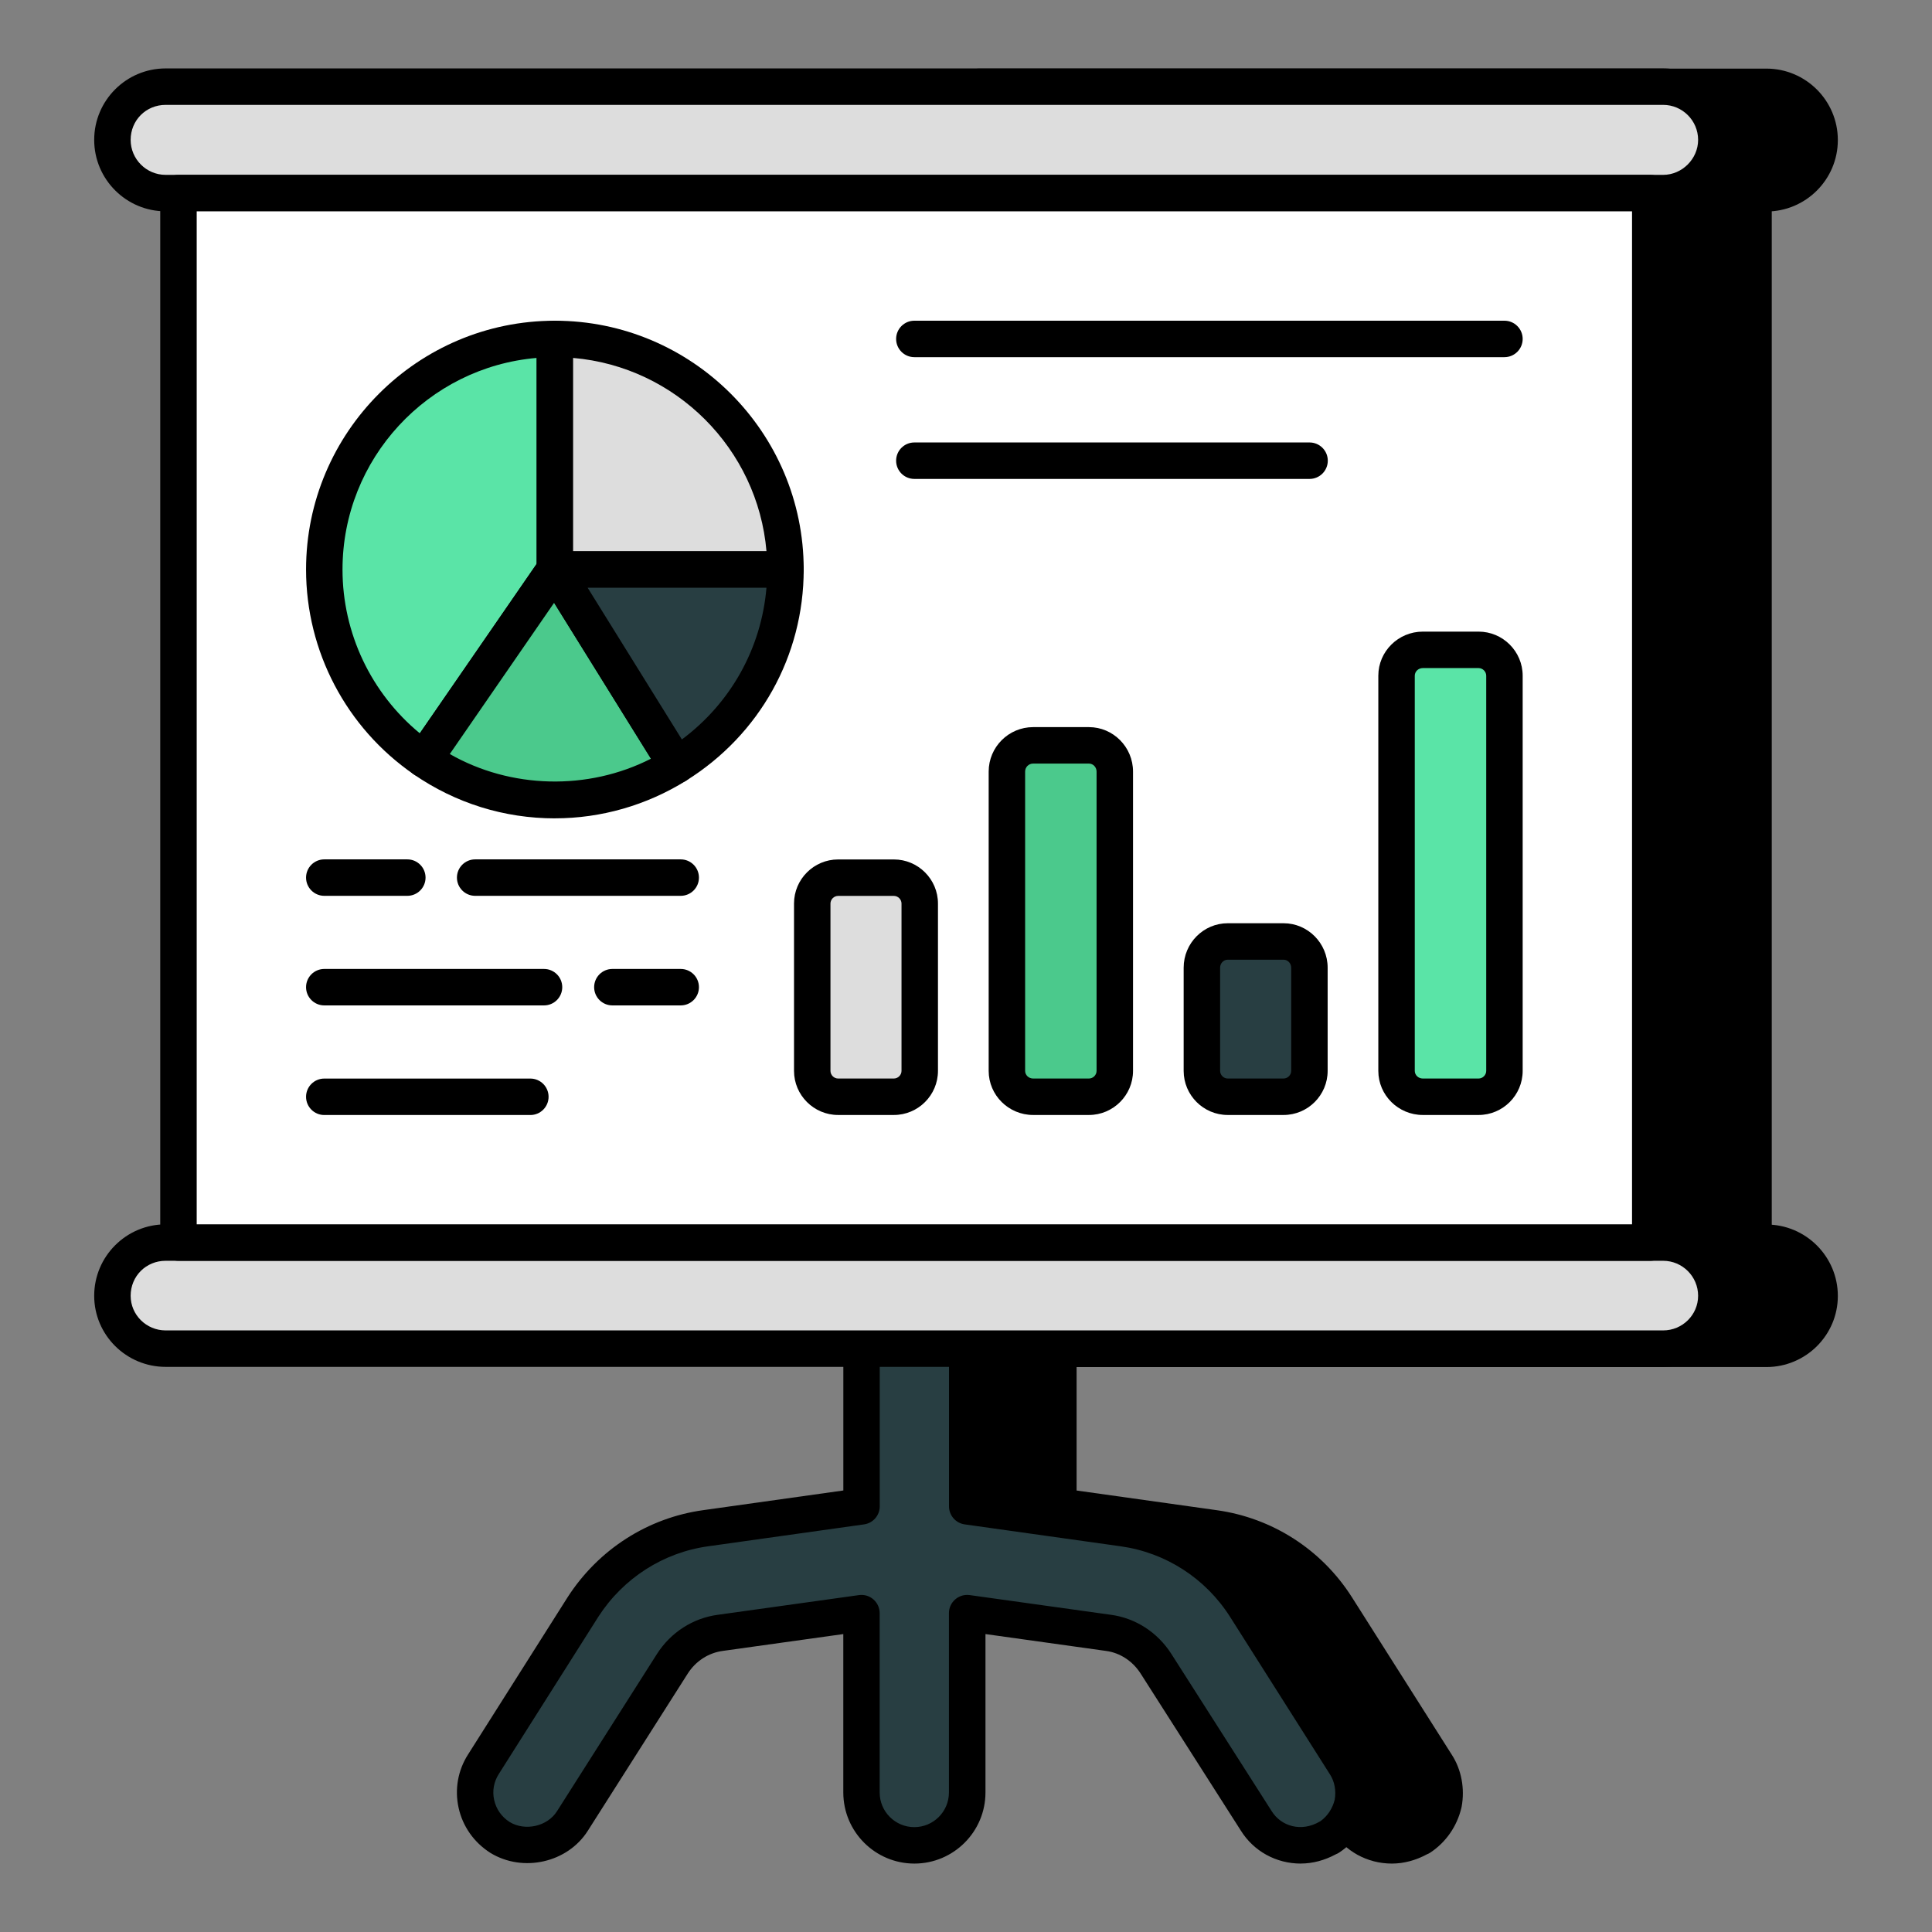
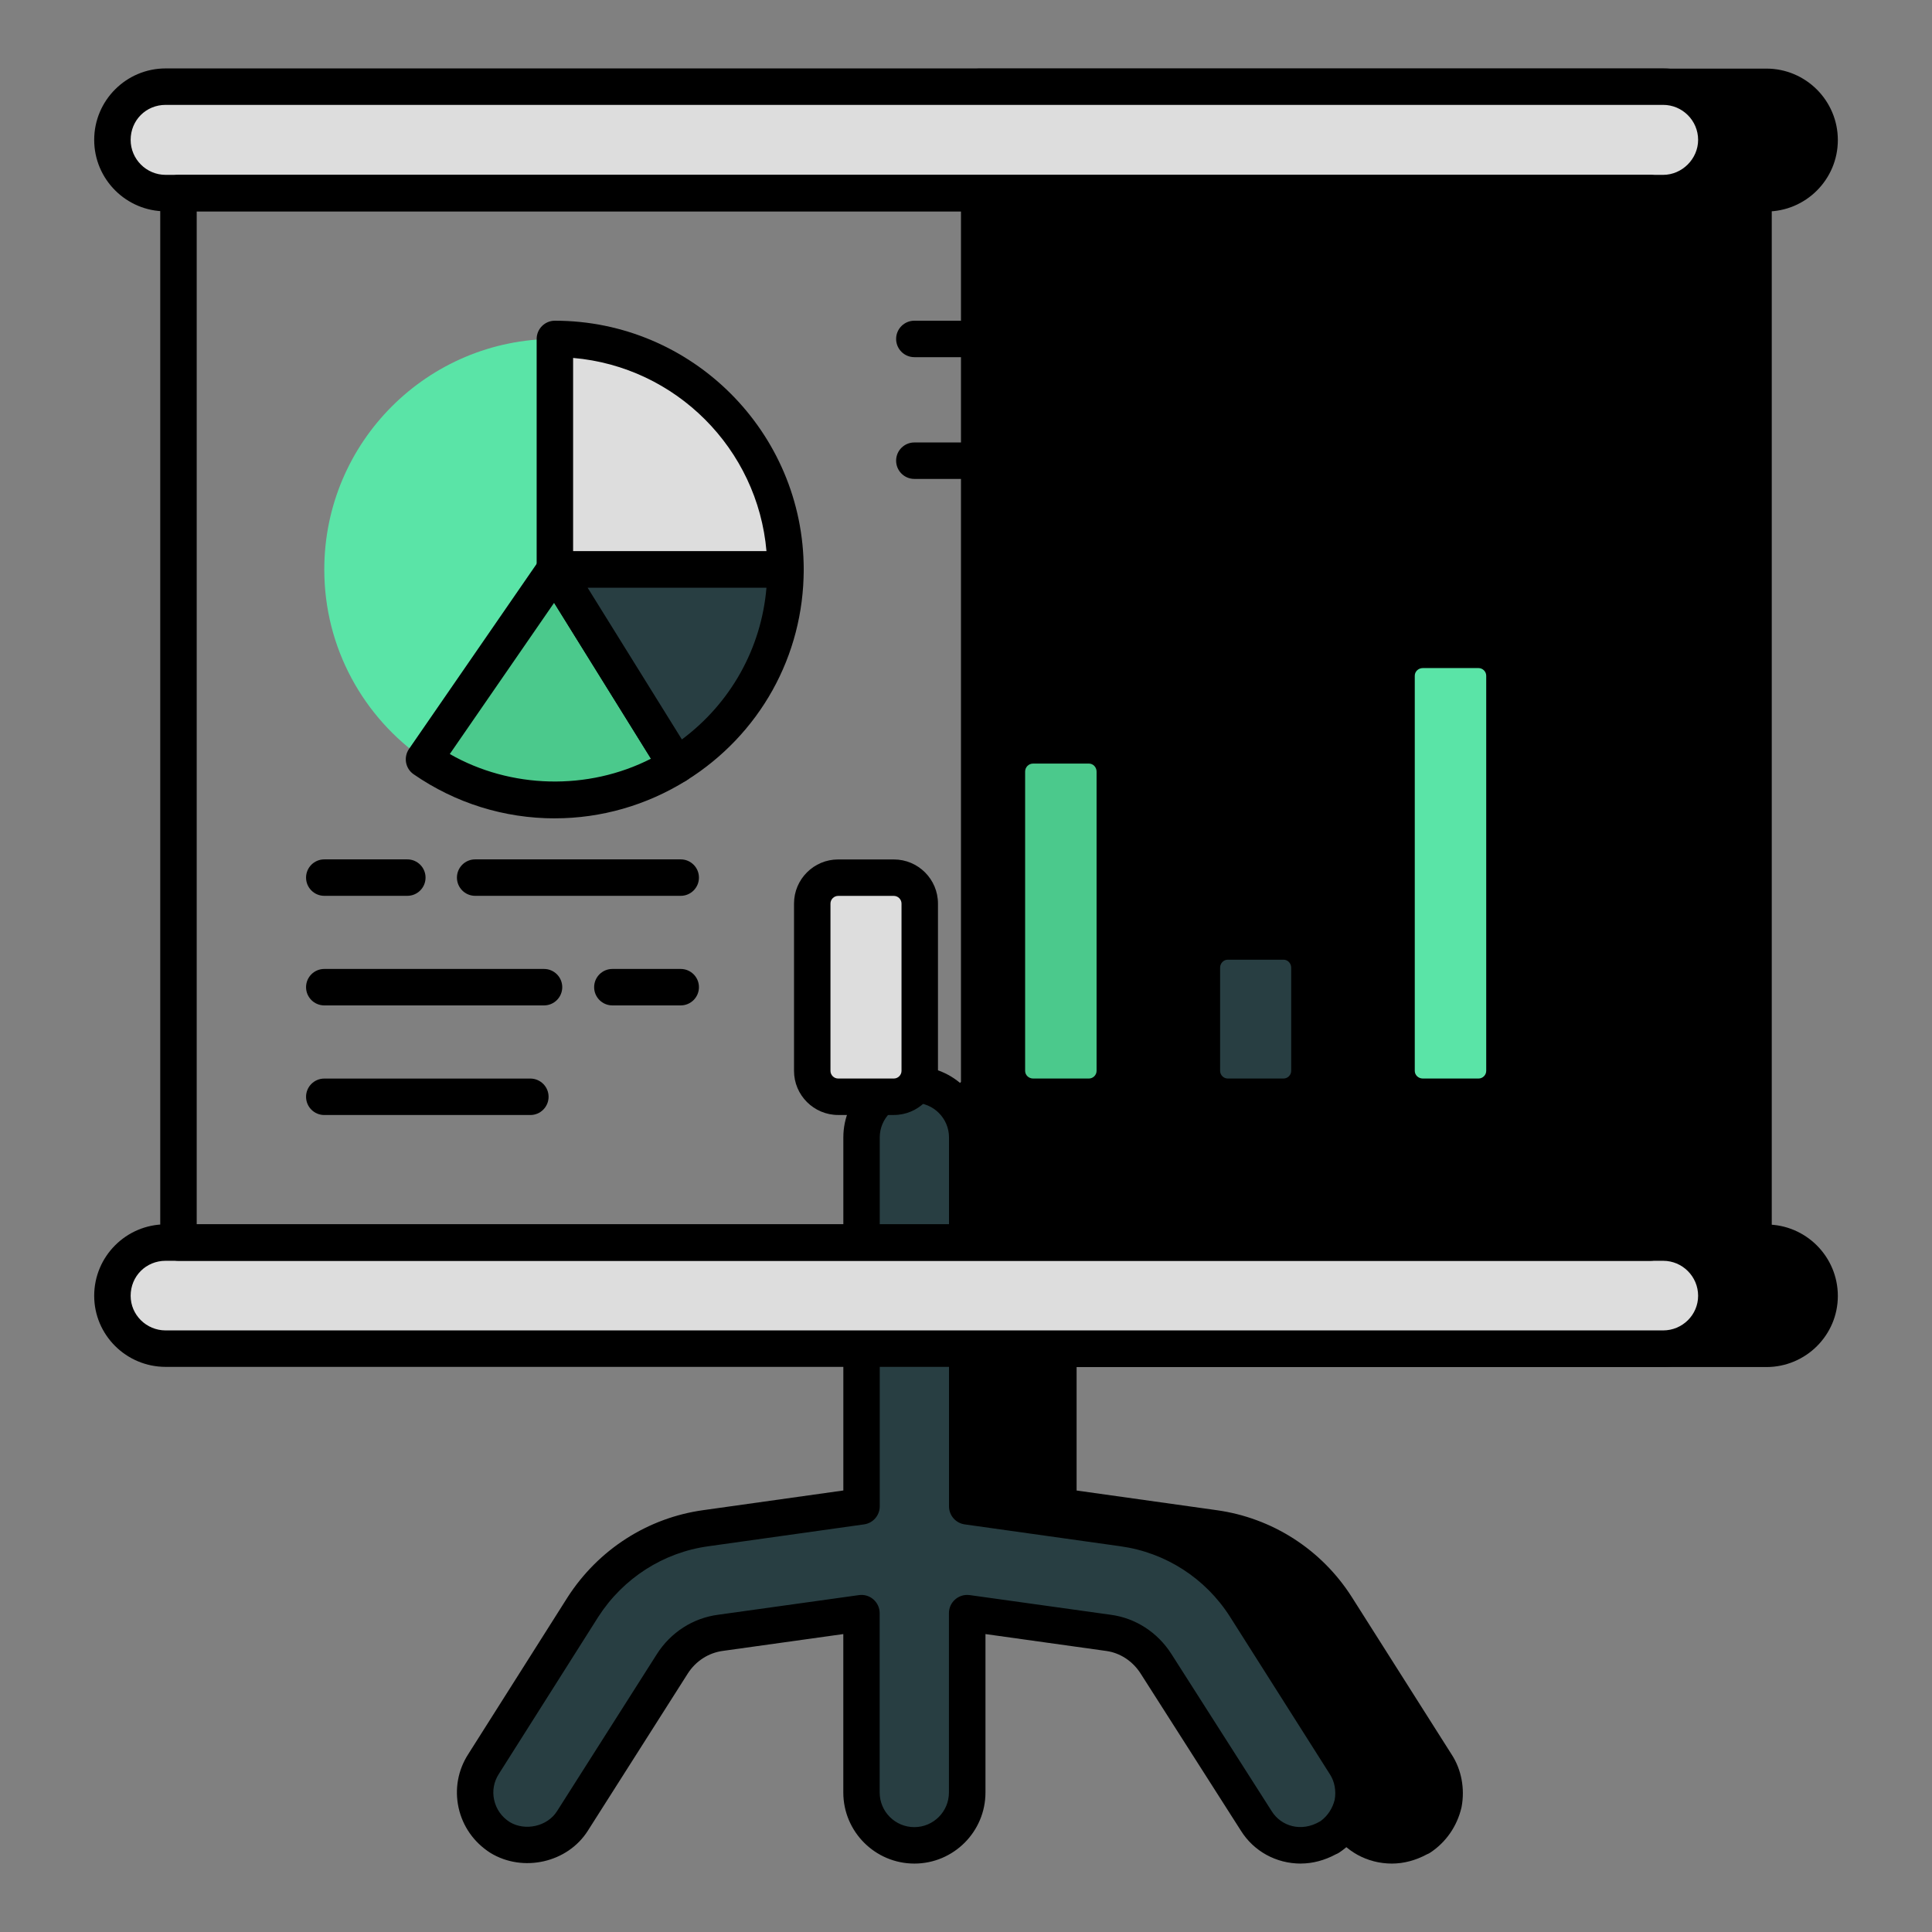
<svg xmlns="http://www.w3.org/2000/svg" id="Layer_1" viewBox="0 0 53 53">
  <rect x="0" y="0" width="53" height="53" fill="#808080" stroke="none" />
  <g>
    <g>
      <g>
        <g>
          <g>
            <g>
              <path d="m39.605 49.473c-.09.38-.31.71-.64.93h-.01c-.24.14-.51.22-.77.22-.5 0-.96-.25-1.22-.67l-2.75-4.31c-.3-.47-.78-.78-1.31-.85l-3.87-.54h-2.9v-2.93-10.12c0-.8.65-1.45 1.45-1.45.8 0 1.45.65 1.45 1.45v10.12l4.27.6c1.38.19 2.61.98 3.36 2.16l2.74 4.32c.2.31.27.7.2 1.07z" />
              <path d="m38.185 51.123c-.678 0-1.293-.339-1.646-.906l-2.747-4.305c-.22-.345-.567-.572-.953-.623l-3.874-.541-2.831.005c-.276 0-.5-.224-.5-.5v-13.05c0-1.075.875-1.95 1.95-1.95s1.95.875 1.95 1.95v9.686l3.84.539c1.528.211 2.882 1.081 3.712 2.387l2.74 4.321c.265.408.363.931.27 1.43-.001.008-.003.016-.005.023-.12.509-.422.946-.85 1.23-.03.021-.062.037-.096.05-.307.166-.638.254-.961.254zm-11.551-7.37h2.4l3.939.545c.676.09 1.283.482 1.662 1.077l2.75 4.31c.259.416.813.582 1.317.286.009-.005.019-.011.028-.016.192-.143.324-.344.384-.585.043-.247-.004-.499-.131-.695l-2.742-4.324c-.673-1.057-1.769-1.762-3.006-1.933l-4.271-.6c-.247-.034-.431-.246-.431-.495v-10.12c0-.524-.426-.95-.95-.95s-.95.426-.95.95v12.55zm12.971 5.721h.01z" />
            </g>
          </g>
        </g>
      </g>
      <g>
        <g>
          <path d="m48.457 34.092h-21.595v2.91h21.595c.8 0 1.46-.65 1.46-1.45 0-.81-.66-1.46-1.46-1.46z" />
          <path d="m48.457 37.502h-21.595c-.276 0-.5-.224-.5-.5v-2.91c0-.276.224-.5.5-.5h21.595c1.081 0 1.96.879 1.96 1.96 0 1.075-.879 1.95-1.96 1.95zm-21.095-1h21.095c.529 0 .96-.426.96-.95 0-.529-.431-.96-.96-.96h-21.095z" />
        </g>
        <g>
          <path d="m48.457 2.382h-21.595v2.92h21.595c.8 0 1.46-.66 1.46-1.46 0-.81-.66-1.46-1.46-1.46z" />
          <path d="m48.457 5.802h-21.595c-.276 0-.5-.224-.5-.5v-2.92c0-.276.224-.5.5-.5h21.595c1.081 0 1.96.879 1.96 1.96s-.879 1.96-1.96 1.96zm-21.095-1h21.095c.521 0 .96-.439.96-.96 0-.529-.431-.96-.96-.96h-21.095z" />
        </g>
      </g>
      <g>
        <path d="m26.861 5.302h21.243v28.79h-21.243z" />
        <path d="m48.104 34.592h-21.242c-.276 0-.5-.224-.5-.5v-28.79c0-.276.224-.5.5-.5h21.242c.276 0 .5.224.5.5v28.79c0 .276-.224.5-.5.5zm-20.742-1h20.242v-27.79h-20.242z" />
      </g>
      <g>
        <g>
          <g>
            <g>
              <path d="m37.105 49.473c-.09.38-.31.71-.64.93h-.01c-.24.14-.51.22-.77.22-.5 0-.96-.25-1.22-.67l-2.75-4.31c-.3-.47-.78-.78-1.31-.85l-3.87-.54v4.92c0 .8-.65 1.45-1.45 1.45-.8 0-1.45-.65-1.45-1.45v-4.92l-3.87.54c-.54.07-1.02.38-1.32.85l-2.74 4.31c-.41.65-1.32.86-1.99.45-.69-.44-.88-1.34-.45-2.01l2.73-4.31c.76-1.18 1.98-1.97 3.37-2.16l4.27-.6v-10.12c0-.8.65-1.45 1.45-1.45.8 0 1.45.65 1.45 1.45v10.12l4.27.6c1.38.19 2.61.98 3.36 2.16l2.74 4.32c.2.31.27.7.2 1.07z" fill="#283e42" />
              <path d="m35.685 51.123c-.678 0-1.293-.339-1.646-.906l-2.747-4.305c-.22-.345-.567-.572-.953-.623l-3.305-.462v4.346c0 1.075-.875 1.95-1.95 1.95s-1.95-.875-1.95-1.95v-4.346l-3.3.461c-.397.052-.748.279-.968.624l-2.74 4.31c-.553.875-1.776 1.155-2.673.608-.454-.29-.761-.729-.873-1.24-.111-.508-.018-1.029.264-1.467l2.728-4.308c.844-1.31 2.201-2.179 3.725-2.388l3.838-.539v-9.686c0-1.075.875-1.95 1.95-1.95s1.95.875 1.95 1.95v9.686l3.84.539c1.528.211 2.882 1.081 3.712 2.387l2.74 4.321c.265.408.363.931.27 1.43-.001.008-.003.016-.005.023-.12.509-.422.946-.85 1.23-.03.021-.062.037-.096.05-.307.166-.638.254-.961.254zm-9.15-7.37c.023 0 .046.002.069.005l3.87.54c.676.09 1.283.482 1.662 1.077l2.75 4.31c.259.416.812.582 1.317.286.009-.005.019-.011.028-.016.192-.143.324-.344.384-.585.043-.247-.004-.499-.131-.695l-2.742-4.324c-.673-1.057-1.769-1.762-3.006-1.933l-4.271-.6c-.247-.034-.431-.246-.431-.495v-10.12c0-.524-.426-.95-.95-.95s-.95.426-.95.95v10.12c0 .249-.184.461-.431.495l-4.27.6c-1.236.169-2.336.875-3.02 1.936l-2.727 4.308c-.139.215-.185.468-.13.715.055.251.206.466.426.606.423.257 1.034.122 1.298-.296l2.741-4.312c.38-.596.991-.988 1.678-1.078l3.864-.539c.144-.02.288.022.397.118.109.095.172.232.172.377v4.92c0 .524.426.95.95.95s.95-.426.95-.95v-4.92c0-.145.062-.282.172-.377.092-.08.208-.123.328-.123zm10.57 5.721h.01z" />
            </g>
          </g>
        </g>
      </g>
      <g>
        <g>
          <path d="m47.083 35.547c0 .8-.66 1.45-1.46 1.45h-41.08c-.81 0-1.46-.65-1.46-1.45 0-.81.65-1.46 1.46-1.46h41.08c.8-0 1.46.65 1.46 1.46z" fill="#ddd" />
          <path d="m45.624 37.497h-41.08c-1.081 0-1.96-.875-1.96-1.95 0-1.081.879-1.96 1.96-1.96h41.08c1.081 0 1.96.879 1.96 1.96 0 1.075-.879 1.95-1.96 1.95zm-41.08-2.91c-.538 0-.96.422-.96.96 0 .524.431.95.96.95h41.08c.529 0 .96-.426.96-.95 0-.529-.431-.96-.96-.96z" />
        </g>
        <g>
          <path d="m3.083 3.837c0-.81.65-1.46 1.46-1.46h41.08c.8 0 1.46.65 1.46 1.46 0 .8-.66 1.46-1.46 1.46h-41.08c-.81 0-1.46-.66-1.46-1.46z" fill="#ddd" />
          <path d="m45.624 5.797h-41.08c-1.081 0-1.96-.879-1.96-1.96s.879-1.96 1.96-1.96h41.08c1.081 0 1.96.879 1.96 1.96s-.879 1.96-1.96 1.96zm-41.08-2.92c-.538 0-.96.422-.96.96 0 .529.431.96.96.96h41.08c.521 0 .96-.439.96-.96 0-.529-.431-.96-.96-.96z" />
        </g>
      </g>
      <g>
-         <path d="m4.896 5.297h40.375v28.79h-40.375z" fill="#fff" />
        <path d="m45.271 34.587h-40.375c-.276 0-.5-.224-.5-.5v-28.79c0-.276.224-.5.5-.5h40.375c.276 0 .5.224.5.5v28.79c0 .276-.224.5-.5.5zm-39.875-1h39.375v-27.79h-39.375z" />
      </g>
      <g>
        <path d="m14.549 30.588h-5.653c-.276 0-.5-.224-.5-.5s.224-.5.5-.5h5.653c.276 0 .5.224.5.5s-.224.5-.5.5z" />
      </g>
      <g>
        <path d="m14.924 27.581h-6.028c-.276 0-.5-.224-.5-.5s.224-.5.5-.5h6.028c.276 0 .5.224.5.5s-.224.5-.5.5z" />
      </g>
      <g>
        <path d="m18.674 27.581h-1.875c-.276 0-.5-.224-.5-.5s.224-.5.5-.5h1.875c.276 0 .5.224.5.5s-.224.5-.5.5z" />
      </g>
      <g>
        <path d="m11.174 24.575h-2.278c-.276 0-.5-.224-.5-.5s.224-.5.5-.5h2.278c.276 0 .5.224.5.5s-.224.5-.5.5z" />
      </g>
      <g>
        <path d="m18.674 24.575h-5.639c-.276 0-.5-.224-.5-.5s.224-.5.5-.5h5.639c.276 0 .5.224.5.5s-.224.5-.5.5z" />
      </g>
      <g>
        <path d="m41.271 9.798h-16.188c-.276 0-.5-.224-.5-.5s.224-.5.5-.5h16.188c.276 0 .5.224.5.5s-.224.5-.5.5z" />
      </g>
      <g>
        <g>
          <path d="m41.271 18.537v10.84c0 .39-.32.71-.71.71h-1.53c-.4 0-.72-.32-.72-.71v-10.84c0-.39.32-.71.72-.71h1.53c.39-0.0.71.32.71.71z" fill="#5ae4a7" />
          <path d="m40.561 30.587h-1.529c-.673 0-1.221-.543-1.221-1.21v-10.84c0-.667.548-1.21 1.221-1.21h1.529c.667 0 1.21.543 1.21 1.21v10.84c0 .667-.543 1.21-1.21 1.21zm-1.529-12.26c-.122 0-.221.094-.221.21v10.84c0 .116.099.21.221.21h1.529c.114 0 .21-.096.21-.21v-10.84c0-.114-.096-.21-.21-.21h-1.529z" />
        </g>
        <g>
          <path d="m25.231 24.787v4.59c0 .39-.32.71-.71.71h-1.53c-.39 0-.71-.32-.71-.71v-4.59c0-.39.32-.71.71-.71h1.53c.39-0.0.71.32.71.71z" fill="#ddd" />
          <path d="m24.521 30.587h-1.529c-.667 0-1.21-.543-1.21-1.21v-4.59c0-.667.543-1.21 1.21-1.21h1.529c.667 0 1.21.543 1.21 1.21v4.59c0 .667-.543 1.21-1.21 1.21zm-1.529-6.01c-.114 0-.21.096-.21.21v4.59c0 .114.096.21.21.21h1.529c.114 0 .21-.096.21-.21v-4.59c0-.114-.096-.21-.21-.21z" />
        </g>
        <g>
          <path d="m35.921 26.547v2.83c0 .39-.32.71-.71.71h-1.53c-.39 0-.71-.32-.71-.71v-2.83c0-.4.32-.72.71-.72h1.53c.39 0 .71.32.71.72z" fill="#283e42" />
          <path d="m35.211 30.587h-1.53c-.667 0-1.21-.543-1.21-1.21v-2.83c0-.673.543-1.22 1.21-1.22h1.53c.667 0 1.21.547 1.21 1.22v2.83c-0.0.667-.543 1.21-1.21 1.21zm-1.53-4.26c-.116 0-.21.099-.21.22v2.83c0 .114.096.21.21.21h1.53c.114 0 .21-.096.21-.21v-2.83c0-.121-.094-.22-.21-.22z" />
        </g>
        <g>
          <path d="m30.581 21.167v8.21c0 .39-.32.71-.71.71h-1.53c-.4 0-.72-.32-.72-.71v-8.21c0-.4.32-.72.72-.72h1.53c.39 0 .71.32.71.72z" fill="#4bc98c" />
          <path d="m29.872 30.587h-1.53c-.673 0-1.22-.543-1.22-1.21v-8.21c0-.673.547-1.22 1.22-1.22h1.53c.667 0 1.21.547 1.21 1.22v8.21c0.0.667-.543 1.21-1.21 1.21zm-1.53-9.64c-.123 0-.22.097-.22.22v8.21c0 .116.099.21.22.21h1.53c.114 0 .21-.096.21-.21v-8.21c0-.121-.094-.22-.21-.22z" />
        </g>
      </g>
      <g>
        <path d="m35.925 13.138h-10.842c-.276 0-.5-.224-.5-.5s.224-.5.5-.5h10.842c.276 0 .5.224.5.5s-.224.5-.5.5z" />
      </g>
    </g>
    <g>
      <g>
        <path d="m15.222 9.297c-3.494 0-6.326 2.832-6.326 6.326 0 2.16 1.085 4.066 2.737 5.207l3.589-5.207z" fill="#5ae4a7" />
-         <path d="m11.632 21.33c-.101 0-.2-.03-.284-.089-1.849-1.275-2.952-3.376-2.952-5.617 0-3.764 3.062-6.826 6.826-6.826.276 0 .5.224.5.5v6.326c0 .102-.031.2-.088.284l-3.59 5.206c-.076.108-.191.184-.322.208-.029.005-.06.008-.09.008zm3.09-11.511c-2.979.254-5.326 2.761-5.326 5.805 0 1.745.784 3.391 2.121 4.493l3.205-4.648z" />
      </g>
      <g>
        <path d="m11.633 20.831c1.02.704 2.255 1.119 3.589 1.119 1.226 0 2.366-.354 3.335-.958l-3.335-5.368z" fill="#4bc98c" />
        <path d="m15.222 22.45c-1.39 0-2.729-.418-3.874-1.209-.228-.156-.284-.468-.128-.695l3.59-5.206c.096-.138.259-.206.424-.216.169.004.324.093.413.236l3.335 5.368c.146.234.073.542-.16.688-1.087.676-2.331 1.033-3.6 1.033zm-2.883-1.765c1.665.953 3.789 1.011 5.519.128l-2.657-4.277z" />
      </g>
      <g>
        <path d="m15.222 9.297v6.326h6.326c0-3.494-2.832-6.326-6.326-6.326z" fill="#ddd" />
        <path d="m21.548 16.124h-6.326c-.276 0-.5-.224-.5-.5v-6.326c0-.276.224-.5.5-.5 3.764 0 6.826 3.062 6.826 6.826-0.0.276-.224.5-.5.5zm-5.826-1h5.305c-.24-2.814-2.49-5.064-5.305-5.305z" />
      </g>
      <g>
        <path d="m18.557 20.992c1.793-1.117 2.991-3.1 2.991-5.368h-6.326z" fill="#283e42" />
        <path d="m18.557 21.492c-.038 0-.076-.004-.113-.013-.13-.03-.241-.11-.312-.224l-3.335-5.368c-.096-.154-.101-.348-.012-.507.088-.158.255-.257.437-.257h6.326c.276 0 .5.224.5.5 0 2.368-1.206 4.533-3.227 5.793-.08.05-.172.075-.265.075zm-2.436-5.368 2.585 4.161c1.342-1 2.18-2.503 2.32-4.161z" />
      </g>
    </g>
  </g>
</svg>